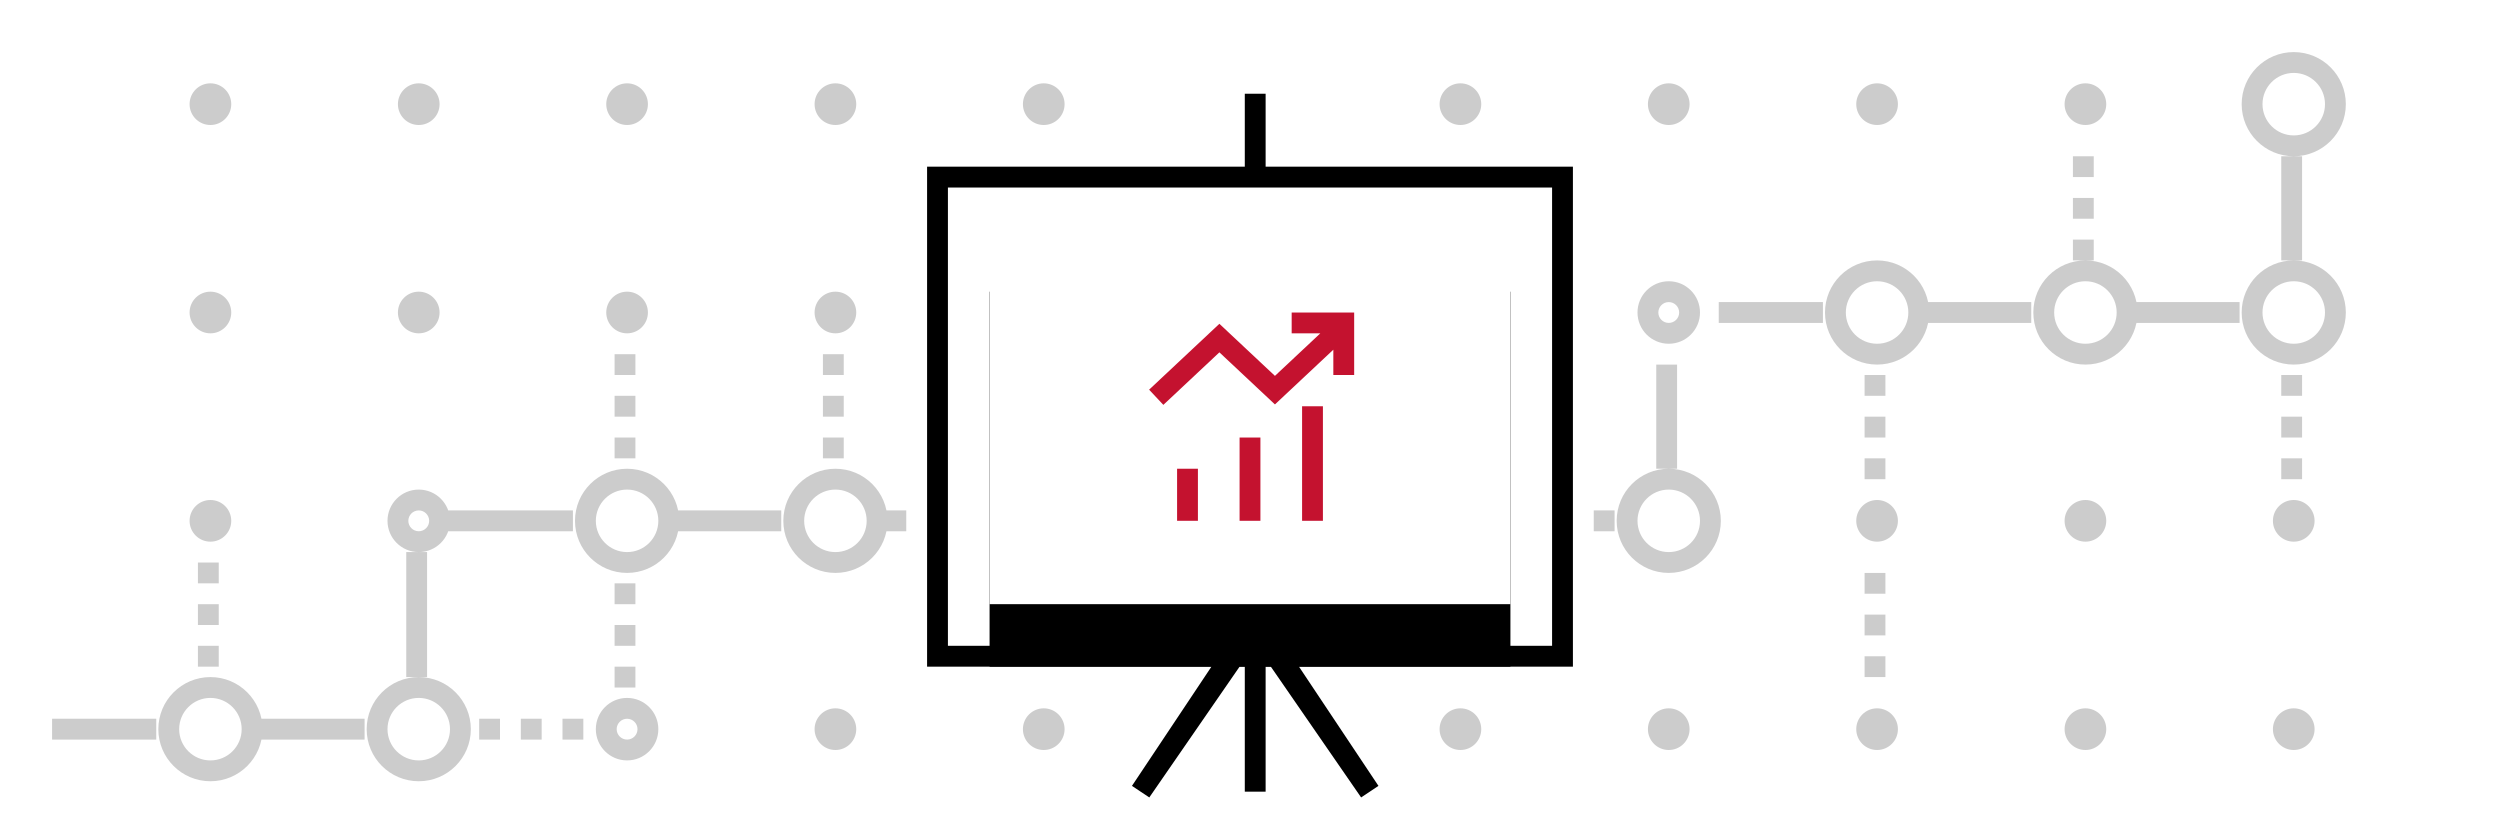
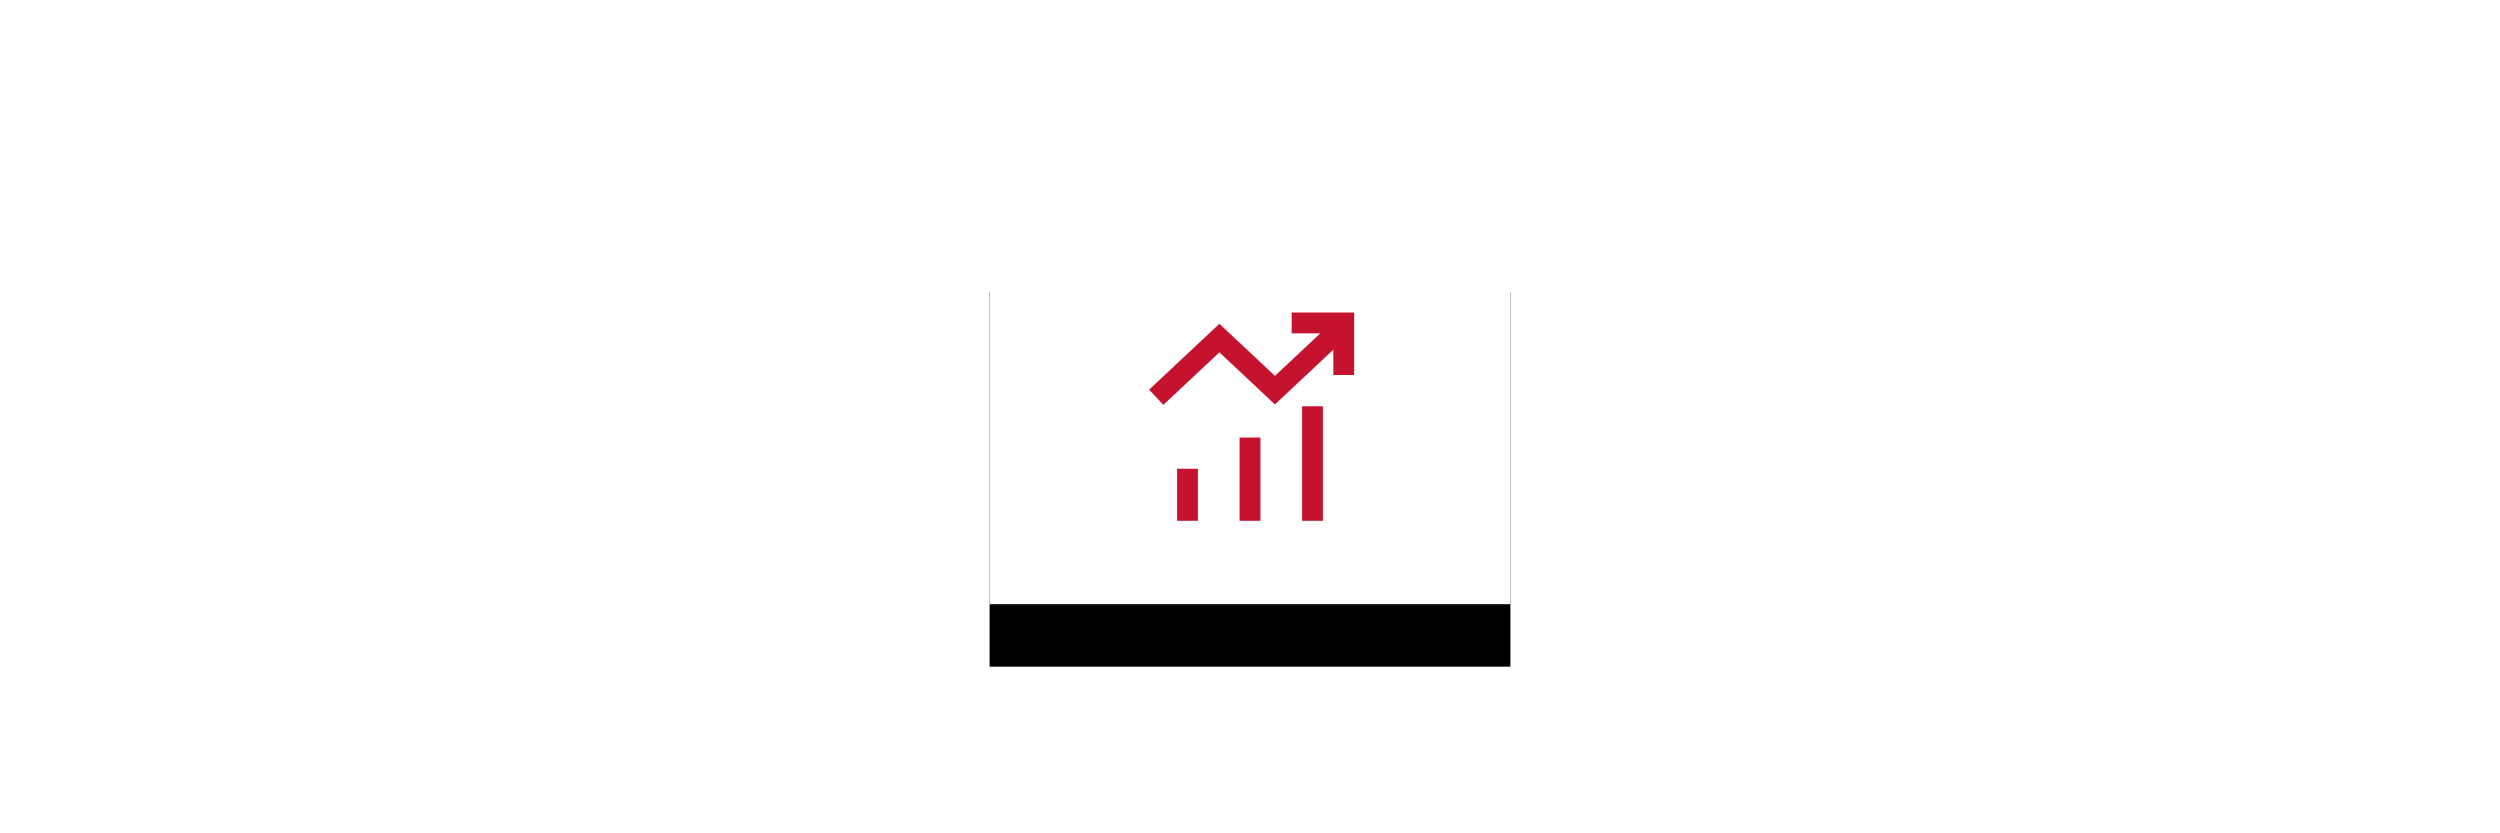
<svg xmlns="http://www.w3.org/2000/svg" xmlns:xlink="http://www.w3.org/1999/xlink" width="240px" height="80px" viewBox="0 0 240 80" version="1.1">
  <title>icon/wide/occ-med-analytics</title>
  <desc>Created with Sketch.</desc>
  <defs>
    <polygon id="path-1" points="50 -2.99760217e-15 50 36 1.52655666e-14 36 -6.9388939e-16 2.09832152e-14" />
    <filter x="-35.0%" y="-34.7%" width="170.0%" height="197.2%" filterUnits="objectBoundingBox" id="filter-2">
      <feOffset dx="0" dy="5" in="SourceAlpha" result="shadowOffsetOuter1" />
      <feGaussianBlur stdDeviation="5" in="shadowOffsetOuter1" result="shadowBlurOuter1" />
      <feColorMatrix values="0 0 0 0 0   0 0 0 0 0   0 0 0 0 0  0 0 0 0.2 0" type="matrix" in="shadowBlurOuter1" result="shadowMatrixOuter1" />
      <feOffset dx="0" dy="1" in="SourceAlpha" result="shadowOffsetOuter2" />
      <feGaussianBlur stdDeviation="0.5" in="shadowOffsetOuter2" result="shadowBlurOuter2" />
      <feColorMatrix values="0 0 0 0 0   0 0 0 0 0   0 0 0 0 0  0 0 0 0.1 0" type="matrix" in="shadowBlurOuter2" result="shadowMatrixOuter2" />
      <feMerge>
        <feMergeNode in="shadowMatrixOuter1" />
        <feMergeNode in="shadowMatrixOuter2" />
      </feMerge>
    </filter>
  </defs>
  <g id="icon/wide/occ-med-analytics" stroke="none" stroke-width="1" fill="none" fill-rule="evenodd">
-     <path d="M153,51 L153,49 L155,49 L155,51 L153,51 Z M87,49 L87,51 L85,51 L85,49 L87,49 Z M220.2,72 C219.095,72 218.2,71.105 218.2,70 C218.2,68.895 219.095,68 220.2,68 C221.305,68 222.2,68.895 222.2,70 C222.2,71.105 221.305,72 220.2,72 Z M220.2,52 C219.095,52 218.2,51.105 218.2,50 C218.2,48.895 219.095,48 220.2,48 C221.305,48 222.2,48.895 222.2,50 C222.2,51.105 221.305,52 220.2,52 Z M220.2,35 C217.439,35 215.2,32.761 215.2,30 C215.2,27.239 217.439,25 220.2,25 C222.961,25 225.2,27.239 225.2,30 C225.2,32.761 222.961,35 220.2,35 Z M220.2,33 C221.857,33 223.2,31.657 223.2,30 C223.2,28.343 221.857,27 220.2,27 C218.543,27 217.2,28.343 217.2,30 C217.2,31.657 218.543,33 220.2,33 Z M220.2,15 C217.439,15 215.2,12.761 215.2,10 C215.2,7.239 217.439,5 220.2,5 C222.961,5 225.2,7.239 225.2,10 C225.2,12.761 222.961,15 220.2,15 Z M220.2,13 C221.857,13 223.2,11.657 223.2,10 C223.2,8.343 221.857,7 220.2,7 C218.543,7 217.2,8.343 217.2,10 C217.2,11.657 218.543,13 220.2,13 Z M200.2,72 C199.095,72 198.2,71.105 198.2,70 C198.2,68.895 199.095,68 200.2,68 C201.305,68 202.2,68.895 202.2,70 C202.2,71.105 201.305,72 200.2,72 Z M200.2,52 C199.095,52 198.2,51.105 198.2,50 C198.2,48.895 199.095,48 200.2,48 C201.305,48 202.2,48.895 202.2,50 C202.2,51.105 201.305,52 200.2,52 Z M200.2,35 C197.439,35 195.2,32.761 195.2,30 C195.2,27.239 197.439,25 200.2,25 C202.961,25 205.2,27.239 205.2,30 C205.2,32.761 202.961,35 200.2,35 Z M200.2,33 C201.857,33 203.2,31.657 203.2,30 C203.2,28.343 201.857,27 200.2,27 C198.543,27 197.2,28.343 197.2,30 C197.2,31.657 198.543,33 200.2,33 Z M200.2,12 C199.095,12 198.2,11.105 198.2,10 C198.2,8.895 199.095,8 200.2,8 C201.305,8 202.2,8.895 202.2,10 C202.2,11.105 201.305,12 200.2,12 Z M180.2,72 C179.095,72 178.2,71.105 178.2,70 C178.2,68.895 179.095,68 180.2,68 C181.305,68 182.2,68.895 182.2,70 C182.2,71.105 181.305,72 180.2,72 Z M180.2,52 C179.095,52 178.2,51.105 178.2,50 C178.2,48.895 179.095,48 180.2,48 C181.305,48 182.2,48.895 182.2,50 C182.2,51.105 181.305,52 180.2,52 Z M180.2,35 C177.439,35 175.2,32.761 175.2,30 C175.2,27.239 177.439,25 180.2,25 C182.961,25 185.2,27.239 185.2,30 C185.2,32.761 182.961,35 180.2,35 Z M180.2,33 C181.857,33 183.2,31.657 183.2,30 C183.2,28.343 181.857,27 180.2,27 C178.543,27 177.2,28.343 177.2,30 C177.2,31.657 178.543,33 180.2,33 Z M180.2,12 C179.095,12 178.2,11.105 178.2,10 C178.2,8.895 179.095,8 180.2,8 C181.305,8 182.2,8.895 182.2,10 C182.2,11.105 181.305,12 180.2,12 Z M160.2,72 C159.095,72 158.2,71.105 158.2,70 C158.2,68.895 159.095,68 160.2,68 C161.305,68 162.2,68.895 162.2,70 C162.2,71.105 161.305,72 160.2,72 Z M160.2,55 C157.439,55 155.2,52.761 155.2,50 C155.2,47.239 157.439,45 160.2,45 C162.961,45 165.2,47.239 165.2,50 C165.2,52.761 162.961,55 160.2,55 Z M160.2,53 C161.857,53 163.2,51.657 163.2,50 C163.2,48.343 161.857,47 160.2,47 C158.543,47 157.2,48.343 157.2,50 C157.2,51.657 158.543,53 160.2,53 Z M160.2,33 C158.543,33 157.2,31.657 157.2,30 C157.2,28.343 158.543,27 160.2,27 C161.857,27 163.2,28.343 163.2,30 C163.2,31.657 161.857,33 160.2,33 Z M160.2,31 C160.752,31 161.2,30.552 161.2,30 C161.2,29.448 160.752,29 160.2,29 C159.648,29 159.2,29.448 159.2,30 C159.2,30.552 159.648,31 160.2,31 Z M160.2,12 C159.095,12 158.2,11.105 158.2,10 C158.2,8.895 159.095,8 160.2,8 C161.305,8 162.2,8.895 162.2,10 C162.2,11.105 161.305,12 160.2,12 Z M140.2,72 C139.095,72 138.2,71.105 138.2,70 C138.2,68.895 139.095,68 140.2,68 C141.305,68 142.2,68.895 142.2,70 C142.2,71.105 141.305,72 140.2,72 Z M140.2,12 C139.095,12 138.2,11.105 138.2,10 C138.2,8.895 139.095,8 140.2,8 C141.305,8 142.2,8.895 142.2,10 C142.2,11.105 141.305,12 140.2,12 Z M100.2,72 C99.095,72 98.2,71.105 98.2,70 C98.2,68.895 99.095,68 100.2,68 C101.305,68 102.2,68.895 102.2,70 C102.2,71.105 101.305,72 100.2,72 Z M100.2,12 C99.095,12 98.2,11.105 98.2,10 C98.2,8.895 99.095,8 100.2,8 C101.305,8 102.2,8.895 102.2,10 C102.2,11.105 101.305,12 100.2,12 Z M80.2,72 C79.095,72 78.2,71.105 78.2,70 C78.2,68.895 79.095,68 80.2,68 C81.305,68 82.2,68.895 82.2,70 C82.2,71.105 81.305,72 80.2,72 Z M80.2,55 C77.439,55 75.2,52.761 75.2,50 C75.2,47.239 77.439,45 80.2,45 C82.961,45 85.2,47.239 85.2,50 C85.2,52.761 82.961,55 80.2,55 Z M80.2,53 C81.857,53 83.2,51.657 83.2,50 C83.2,48.343 81.857,47 80.2,47 C78.543,47 77.2,48.343 77.2,50 C77.2,51.657 78.543,53 80.2,53 Z M80.2,32 C79.095,32 78.2,31.105 78.2,30 C78.2,28.895 79.095,28 80.2,28 C81.305,28 82.2,28.895 82.2,30 C82.2,31.105 81.305,32 80.2,32 Z M80.2,12 C79.095,12 78.2,11.105 78.2,10 C78.2,8.895 79.095,8 80.2,8 C81.305,8 82.2,8.895 82.2,10 C82.2,11.105 81.305,12 80.2,12 Z M60.2,73 C58.543,73 57.2,71.657 57.2,70 C57.2,68.343 58.543,67 60.2,67 C61.857,67 63.2,68.343 63.2,70 C63.2,71.657 61.857,73 60.2,73 Z M60.2,71 C60.752,71 61.2,70.552 61.2,70 C61.2,69.448 60.752,69 60.2,69 C59.648,69 59.2,69.448 59.2,70 C59.2,70.552 59.648,71 60.2,71 Z M60.2,55 C57.439,55 55.2,52.761 55.2,50 C55.2,47.239 57.439,45 60.2,45 C62.961,45 65.2,47.239 65.2,50 C65.2,52.761 62.961,55 60.2,55 Z M60.2,53 C61.857,53 63.2,51.657 63.2,50 C63.2,48.343 61.857,47 60.2,47 C58.543,47 57.2,48.343 57.2,50 C57.2,51.657 58.543,53 60.2,53 Z M60.2,32 C59.095,32 58.2,31.105 58.2,30 C58.2,28.895 59.095,28 60.2,28 C61.305,28 62.2,28.895 62.2,30 C62.2,31.105 61.305,32 60.2,32 Z M60.2,12 C59.095,12 58.2,11.105 58.2,10 C58.2,8.895 59.095,8 60.2,8 C61.305,8 62.2,8.895 62.2,10 C62.2,11.105 61.305,12 60.2,12 Z M40.2,75 C37.439,75 35.2,72.761 35.2,70 C35.2,67.239 37.439,65 40.2,65 C42.961,65 45.2,67.239 45.2,70 C45.2,72.761 42.961,75 40.2,75 Z M40.2,73 C41.857,73 43.2,71.657 43.2,70 C43.2,68.343 41.857,67 40.2,67 C38.543,67 37.2,68.343 37.2,70 C37.2,71.657 38.543,73 40.2,73 Z M40.2,53 C38.543,53 37.2,51.657 37.2,50 C37.2,48.343 38.543,47 40.2,47 C41.857,47 43.2,48.343 43.2,50 C43.2,51.657 41.857,53 40.2,53 Z M40.2,51 C40.752,51 41.2,50.552 41.2,50 C41.2,49.448 40.752,49 40.2,49 C39.648,49 39.2,49.448 39.2,50 C39.2,50.552 39.648,51 40.2,51 Z M40.2,32 C39.095,32 38.2,31.105 38.2,30 C38.2,28.895 39.095,28 40.2,28 C41.305,28 42.2,28.895 42.2,30 C42.2,31.105 41.305,32 40.2,32 Z M40.2,12 C39.095,12 38.2,11.105 38.2,10 C38.2,8.895 39.095,8 40.2,8 C41.305,8 42.2,8.895 42.2,10 C42.2,11.105 41.305,12 40.2,12 Z M20.2,75 C17.439,75 15.2,72.761 15.2,70 C15.2,67.239 17.439,65 20.2,65 C22.961,65 25.2,67.239 25.2,70 C25.2,72.761 22.961,75 20.2,75 Z M20.2,73 C21.857,73 23.2,71.657 23.2,70 C23.2,68.343 21.857,67 20.2,67 C18.543,67 17.2,68.343 17.2,70 C17.2,71.657 18.543,73 20.2,73 Z M20.2,52 C19.095,52 18.2,51.105 18.2,50 C18.2,48.895 19.095,48 20.2,48 C21.305,48 22.2,48.895 22.2,50 C22.2,51.105 21.305,52 20.2,52 Z M20.2,32 C19.095,32 18.2,31.105 18.2,30 C18.2,28.895 19.095,28 20.2,28 C21.305,28 22.2,28.895 22.2,30 C22.2,31.105 21.305,32 20.2,32 Z M20.2,12 C19.095,12 18.2,11.105 18.2,10 C18.2,8.895 19.095,8 20.2,8 C21.305,8 22.2,8.895 22.2,10 C22.2,11.105 21.305,12 20.2,12 Z M219,36 L221,36 L221,38 L219,38 L219,36 Z M219,40 L221,40 L221,42 L219,42 L219,40 Z M219,44 L221,44 L221,46 L219,46 L219,44 Z M219,25 L219,15 L221,15 L221,25 L219,25 Z M215,29 L215,31 L205,31 L205,29 L215,29 Z M199,15 L201,15 L201,17 L199,17 L199,15 Z M199,19 L201,19 L201,21 L199,21 L199,19 Z M199,23 L201,23 L201,25 L199,25 L199,23 Z M195,31 L185,31 L185,29 L195,29 L195,31 Z M179,55 L181,55 L181,57 L179,57 L179,55 Z M179,59 L181,59 L181,61 L179,61 L179,59 Z M179,63 L181,63 L181,65 L179,65 L179,63 Z M179,36 L181,36 L181,38 L179,38 L179,36 Z M179,40 L181,40 L181,42 L179,42 L179,40 Z M179,44 L181,44 L181,46 L179,46 L179,44 Z M175,31 L165,31 L165,29 L175,29 L175,31 Z M159,45 L159,35 L161,35 L161,45 L159,45 Z M79,34 L81,34 L81,36 L79,36 L79,34 Z M79,38 L81,38 L81,40 L79,40 L79,38 Z M79,42 L81,42 L81,44 L79,44 L79,42 Z M75,51 L65,51 L65,49 L75,49 L75,51 Z M59,56 L61,56 L61,58 L59,58 L59,56 Z M59,60 L61,60 L61,62 L59,62 L59,60 Z M59,64 L61,64 L61,66 L59,66 L59,64 Z M59,34 L61,34 L61,36 L59,36 L59,34 Z M59,38 L61,38 L61,40 L59,40 L59,38 Z M59,42 L61,42 L61,44 L59,44 L59,42 Z M55,51 L43,51 L43,49 L55,49 L55,51 Z M41,65 L39,65 L39,53 L41,53 L41,65 Z M19,54 L21,54 L21,56 L19,56 L19,54 Z M19,58 L21,58 L21,60 L19,60 L19,58 Z M19,62 L21,62 L21,64 L19,64 L19,62 Z M52,69 L52,71 L50,71 L50,69 L52,69 Z M46,71 L46,69 L48,69 L48,71 L46,71 Z M54,71 L54,69 L56,69 L56,71 L54,71 Z M35,69 L35,71 L25,71 L25,69 L35,69 Z M15,69 L15,71 L5,71 L5,69 L15,69 Z" id="bg" fill="#000000" fill-rule="nonzero" opacity="0.2" />
-     <path d="M124.702,64 L132.332,75.445 L130.668,76.555 L122,64 L121.5,64 L121.5,76 L119.5,76 L119.5,64 L119,64 L110.332,76.555 L108.668,75.445 L116.298,64 L89,64 L89,16 L119.5,16 L119.5,9 L121.5,9 L121.5,16 L151,16 L151,64 L124.702,64 Z M91,18 L91,62 L149,62 L149,18 L91,18 Z" id="frame" fill="#000000" fill-rule="nonzero" />
    <g id="icon/large/feature/bolt" transform="translate(90, 10)">
      <g id="center" transform="translate(5, 12)">
        <g fill-rule="nonzero" id="Polygon">
          <g>
            <use fill="black" fill-opacity="1" filter="url(#filter-2)" xlink:href="#path-1" />
            <use fill="#FFFFFF" xlink:href="#path-1" />
          </g>
        </g>
        <g id="icon/glyph/red/graph-climb" transform="translate(15, 8)" fill="#C4122F" fill-rule="nonzero">
          <path d="M18,3.57 L12.394,8.825 L7.061,3.825 L1.682,8.868 L0.314,7.409 L7.061,1.084 L12.394,6.084 L16.75,2 L14,2 L14,0 L20,0 L20,6 L18,6 L18,3.57 Z M15,9 L17,9 L17,20 L15,20 L15,9 Z M9,12 L11,12 L11,20 L9,20 L9,12 Z M3,15 L5,15 L5,20 L3,20 L3,15 Z" id="Shape" />
        </g>
      </g>
    </g>
  </g>
</svg>